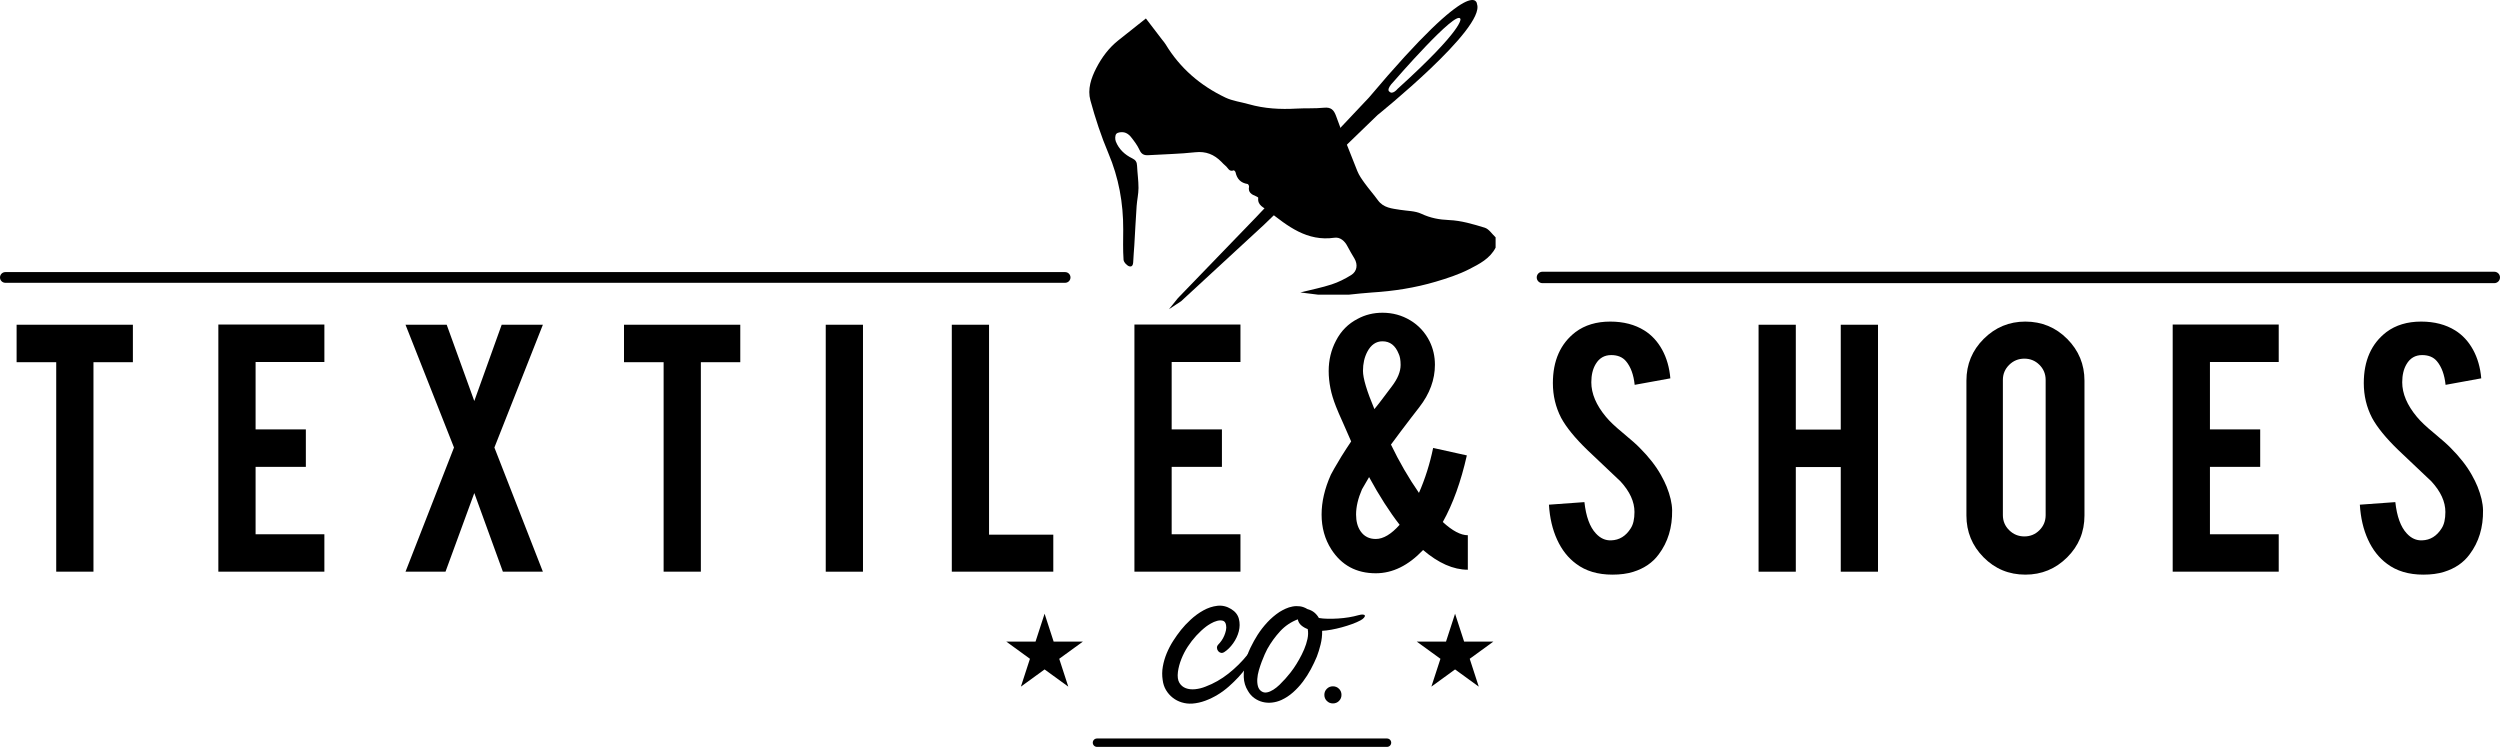
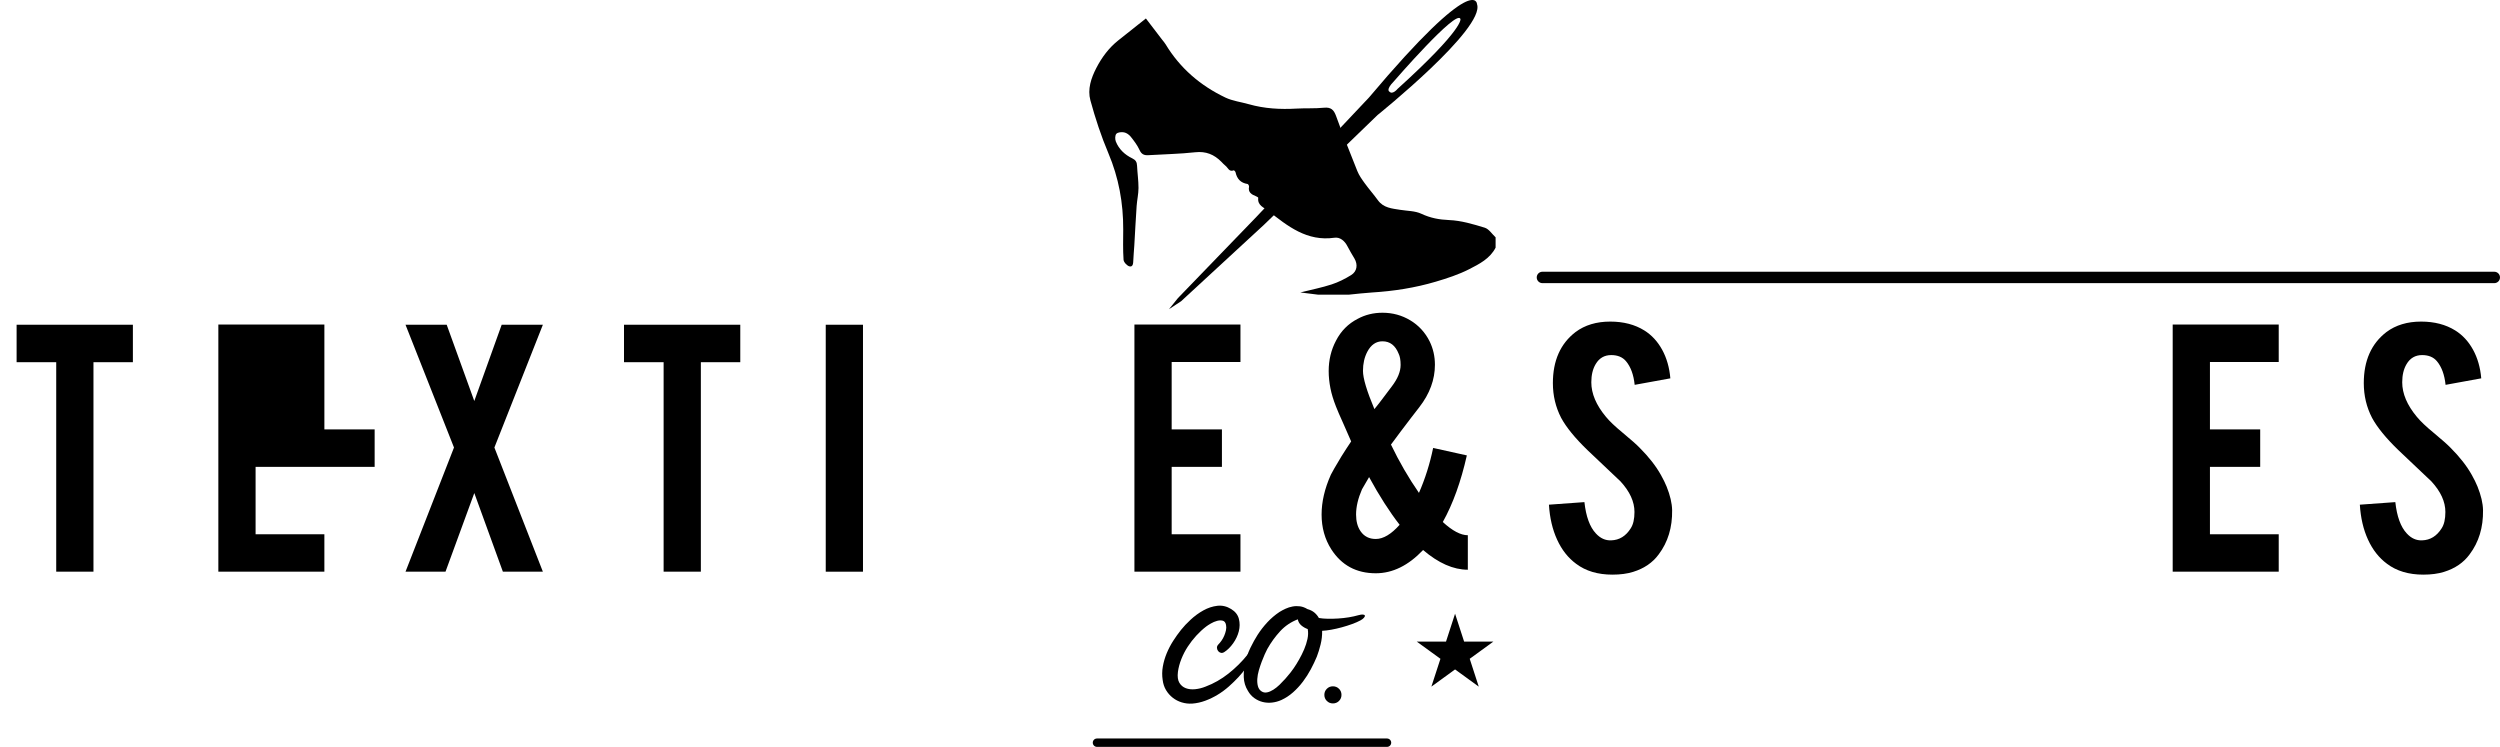
<svg xmlns="http://www.w3.org/2000/svg" version="1.1" id="Capa_1" x="0px" y="0px" width="544.114px" height="162.556px" viewBox="-43.614 -15.718 544.114 162.556" enable-background="new -43.614 -15.718 544.114 162.556" xml:space="preserve">
  <g>
    <g>
      <path d="M499.258,45.908H292.09c-0.686,0-1.242-0.556-1.242-1.242c0-0.686,0.557-1.242,1.242-1.242h207.168    c0.686,0,1.242,0.556,1.242,1.242C500.5,45.352,499.943,45.908,499.258,45.908z" />
-       <path d="M188.205,45.832H-42.448c-0.644,0-1.166-0.522-1.166-1.166s0.521-1.166,1.166-1.166h230.653    c0.644,0,1.167,0.521,1.167,1.166S188.849,45.832,188.205,45.832z" />
    </g>
    <g>
      <g>
        <path d="M-31.378,63.109H-40V54.96h25.308v8.148h-8.58v45.6h-8.106V63.109z" />
-         <path d="M3.908,108.709V54.917h23.078v8.15H12.014v14.67h10.939v8.151H12.014v14.67h14.971v8.15H3.908z" />
+         <path d="M3.908,108.709V54.917h23.078v8.15v14.67h10.939v8.151H12.014v14.67h14.971v8.15H3.908z" />
        <path d="M74.54,108.709h-8.704l-6.221-17.117l-6.269,17.117h-8.703l10.552-27.025L44.643,54.96h8.965l6.005,16.6l5.962-16.6     h8.965L63.989,81.685L74.54,108.709z" />
        <path d="M100.819,63.109h-8.622V54.96h25.308v8.148h-8.58v45.6h-8.106V63.109z" />
        <path d="M144.211,108.709h-8.106V54.96h8.106V108.709z" />
-         <path d="M185.632,108.709h-22.091V54.96h8.106v45.684h13.985V108.709z" />
        <path d="M203.288,108.709V54.917h23.078v8.15h-14.972v14.67h10.938v8.151h-10.938v14.67h14.972v8.15H203.288z" />
        <path d="M275.637,83.399c-1.286,5.721-3.031,10.554-5.233,14.499c2.088,1.917,3.904,2.875,5.448,2.875v7.507     c-3.146,0-6.392-1.432-9.736-4.29c-3.204,3.375-6.637,5.062-10.295,5.062c-4.232,0-7.465-1.745-9.696-5.233     c-1.401-2.202-2.1-4.719-2.1-7.549c0-2.774,0.671-5.662,2.016-8.666c0.228-0.485,0.986-1.801,2.273-3.945     c0.715-1.145,1.431-2.245,2.144-3.303l-1.672-3.818c-0.802-1.773-1.345-3.03-1.63-3.776c-0.572-1.457-0.972-2.772-1.201-3.945     c-0.256-1.287-0.387-2.545-0.387-3.774c0-2.403,0.528-4.604,1.587-6.606c1.085-2.116,2.659-3.703,4.719-4.762     c1.629-0.886,3.432-1.33,5.404-1.33c2.202,0,4.219,0.551,6.049,1.652c1.829,1.102,3.232,2.625,4.204,4.568     c0.772,1.573,1.159,3.275,1.159,5.105c0,3.232-1.131,6.306-3.39,9.221l-1.759,2.274c-1.603,2.089-3.074,4.046-4.418,5.877     c1.802,3.746,3.832,7.249,6.091,10.511c1.345-3.061,2.373-6.321,3.089-9.781L275.637,83.399z M255.82,101.588     c1.629,0,3.359-1.029,5.19-3.089c-2.203-2.831-4.418-6.29-6.649-10.381c-0.515,0.858-1.029,1.745-1.544,2.659     c-0.857,1.975-1.287,3.805-1.287,5.492c0,1.486,0.329,2.702,0.987,3.646C253.288,101.031,254.389,101.588,255.82,101.588z      M253.031,64.997c0,1.603,0.829,4.376,2.487,8.323c0.343-0.43,0.687-0.857,1.03-1.287l1.072-1.415l1.716-2.274     c1.258-1.657,1.888-3.202,1.888-4.631c0-1.058-0.144-1.874-0.429-2.446c-0.715-1.8-1.888-2.702-3.518-2.702     c-1.401,0-2.503,0.759-3.302,2.274C253.344,62.038,253.031,63.424,253.031,64.997z" />
        <path d="M320.318,95.326c0.056,3.745-0.916,6.947-2.917,9.608c-1.317,1.801-3.176,3.073-5.576,3.816     c-1.288,0.402-2.79,0.6-4.506,0.6c-3.173,0-5.805-0.784-7.892-2.358c-1.746-1.285-3.126-3.037-4.14-5.254     c-1.016-2.216-1.609-4.754-1.78-7.614l7.721-0.558c0.343,3.133,1.172,5.405,2.488,6.813c0.972,1.063,2.087,1.565,3.347,1.508     c1.771-0.056,3.188-0.93,4.246-2.618c0.543-0.83,0.814-2.017,0.814-3.563c0-2.232-1.015-4.451-3.044-6.654     c-1.604-1.517-4.005-3.793-7.207-6.827c-2.688-2.604-4.59-4.938-5.707-6.999c-1.199-2.317-1.801-4.838-1.801-7.557     c0-4.894,1.645-8.6,4.934-11.12c2.03-1.517,4.547-2.274,7.55-2.274c2.888,0,5.361,0.643,7.421,1.93     c1.602,1,2.895,2.401,3.883,4.203c0.986,1.802,1.579,3.876,1.78,6.219l-7.765,1.415c-0.229-2.201-0.858-3.917-1.888-5.146     c-0.745-0.887-1.816-1.332-3.217-1.332c-1.487,0-2.618,0.66-3.39,1.975c-0.63,1.058-0.943,2.374-0.943,3.946     c0,2.46,1.057,4.962,3.175,7.507c0.799,0.974,2.001,2.115,3.602,3.433c1.888,1.572,3.133,2.673,3.732,3.302     c2.002,2.002,3.546,3.976,4.633,5.92c0.517,0.917,0.929,1.759,1.244,2.531C319.889,92.094,320.288,93.809,320.318,95.326z" />
-         <path d="M347.236,85.932v22.777h-8.105V54.96h8.105v22.82h9.782V54.96h8.107v53.749h-8.107V85.932H347.236z" />
-         <path d="M397.194,54.275c3.574,0,6.613,1.258,9.116,3.774c2.502,2.516,3.752,5.547,3.752,9.092v29.342     c0,3.574-1.26,6.614-3.775,9.116c-2.517,2.502-5.548,3.751-9.093,3.751c-3.574,0-6.606-1.257-9.095-3.772     c-2.487-2.517-3.73-5.548-3.73-9.095V67.142c0-3.572,1.258-6.612,3.775-9.115C390.66,55.524,393.678,54.275,397.194,54.275z      M401.612,66.971c0-1.287-0.451-2.381-1.351-3.282c-0.9-0.899-1.995-1.35-3.281-1.35c-1.288,0-2.389,0.451-3.303,1.35     c-0.916,0.901-1.374,1.995-1.374,3.282v29.427c0,1.287,0.458,2.381,1.374,3.281c0.914,0.901,2.015,1.353,3.303,1.353     c1.286,0,2.381-0.451,3.281-1.353c0.899-0.9,1.351-1.994,1.351-3.281V66.971z" />
        <path d="M429.263,108.709V54.917h23.077v8.15h-14.97v14.67h10.938v8.151H437.37v14.67h14.97v8.15H429.263z" />
        <path d="M496.807,95.326c0.057,3.745-0.916,6.947-2.917,9.608c-1.315,1.801-3.174,3.073-5.576,3.816     c-1.286,0.402-2.789,0.6-4.504,0.6c-3.176,0-5.807-0.784-7.894-2.358c-1.744-1.285-3.124-3.037-4.14-5.254     c-1.015-2.216-1.607-4.754-1.778-7.614l7.721-0.558c0.343,3.133,1.172,5.405,2.487,6.813c0.972,1.063,2.088,1.565,3.346,1.508     c1.772-0.056,3.188-0.93,4.247-2.618c0.544-0.83,0.814-2.017,0.814-3.563c0-2.232-1.015-4.451-3.045-6.654     c-1.602-1.517-4.004-3.793-7.206-6.827c-2.689-2.604-4.59-4.938-5.706-6.999c-1.201-2.317-1.801-4.838-1.801-7.557     c0-4.894,1.644-8.6,4.932-11.12c2.03-1.517,4.547-2.274,7.551-2.274c2.887,0,5.361,0.643,7.422,1.93     c1.6,1,2.895,2.401,3.882,4.203c0.985,1.802,1.578,3.876,1.778,6.219l-7.763,1.415c-0.23-2.201-0.858-3.917-1.888-5.146     c-0.745-0.887-1.816-1.332-3.218-1.332c-1.487,0-2.617,0.66-3.389,1.975c-0.63,1.058-0.943,2.374-0.943,3.946     c0,2.46,1.058,4.962,3.175,7.507c0.799,0.974,1.999,2.115,3.603,3.433c1.888,1.572,3.131,2.673,3.732,3.302     c2.002,2.002,3.546,3.976,4.632,5.92c0.516,0.917,0.93,1.759,1.244,2.531C496.377,92.094,496.778,93.809,496.807,95.326z" />
      </g>
    </g>
    <g>
      <g>
        <g>
          <path d="M258.265,146.838h-63.129c-0.503,0-0.912-0.409-0.912-0.913c0-0.503,0.409-0.912,0.912-0.912h63.129      c0.503,0,0.912,0.409,0.912,0.912C259.176,146.429,258.768,146.838,258.265,146.838z" />
        </g>
      </g>
      <g>
        <polygon points="273.075,117.855 275.044,123.92 281.417,123.92 276.263,127.665 278.231,133.725 273.075,129.98      267.919,133.725 269.891,127.665 264.731,123.92 271.106,123.92    " />
-         <polygon points="183.736,117.855 185.705,123.92 192.077,123.92 186.922,127.665 188.892,133.725 183.736,129.98 178.58,133.725      180.549,127.665 175.392,123.92 181.766,123.92    " />
      </g>
      <g>
        <path d="M221.514,124.594c0.248-0.248,0.49-0.54,0.728-0.876c0.235-0.335,0.434-0.694,0.596-1.081     c0.161-0.384,0.285-0.776,0.372-1.174c0.087-0.396,0.094-0.783,0.019-1.155c-0.099-0.522-0.335-0.832-0.708-0.933     c-0.373-0.099-0.789-0.087-1.249,0.037c-0.46,0.125-0.913,0.317-1.36,0.578c-0.447,0.262-0.783,0.479-1.007,0.652     c-0.746,0.572-1.46,1.23-2.144,1.977c-0.684,0.745-1.304,1.546-1.864,2.403c-0.559,0.857-1.025,1.76-1.397,2.702     c-0.374,0.946-0.622,1.878-0.746,2.797c-0.125,1.02-0.019,1.808,0.317,2.367c0.335,0.56,0.801,0.95,1.397,1.174     s1.273,0.299,2.032,0.224c0.758-0.075,1.51-0.261,2.255-0.56c1.79-0.671,3.461-1.621,5.013-2.851     c1.553-1.231,2.927-2.592,4.119-4.082c0.125-0.149,0.274-0.36,0.448-0.635c0.173-0.272,0.384-0.397,0.633-0.372     c0.199,0.025,0.329,0.093,0.391,0.205s0.081,0.242,0.056,0.392c-0.025,0.148-0.074,0.298-0.149,0.447     c-0.074,0.148-0.137,0.273-0.186,0.373c-0.423,0.819-0.895,1.597-1.417,2.329c-0.522,0.733-1.093,1.436-1.715,2.106     c-0.646,0.695-1.349,1.379-2.106,2.051c-0.758,0.671-1.565,1.268-2.423,1.788c-0.857,0.522-1.752,0.958-2.685,1.305     c-0.932,0.349-1.882,0.56-2.851,0.635c-0.796,0.049-1.56-0.037-2.293-0.262c-0.733-0.224-1.392-0.564-1.976-1.025     c-0.584-0.459-1.068-1.013-1.454-1.658c-0.385-0.646-0.627-1.379-0.727-2.199c-0.149-0.97-0.137-1.944,0.037-2.927     c0.174-0.981,0.454-1.938,0.839-2.87c0.385-0.932,0.851-1.827,1.398-2.685c0.546-0.857,1.118-1.658,1.714-2.404     c0.572-0.72,1.28-1.473,2.125-2.255c0.845-0.783,1.758-1.447,2.74-1.993c0.981-0.548,1.995-0.883,3.039-1.007     c1.043-0.124,2.05,0.11,3.02,0.707c0.895,0.547,1.454,1.262,1.678,2.145c0.223,0.882,0.217,1.782-0.019,2.702     c-0.236,0.919-0.646,1.79-1.23,2.608c-0.584,0.821-1.224,1.455-1.92,1.902c-0.273,0.174-0.528,0.23-0.763,0.167     c-0.237-0.061-0.43-0.186-0.579-0.372c-0.149-0.188-0.236-0.41-0.26-0.671C221.228,125.06,221.314,124.817,221.514,124.594z" />
        <path d="M252.007,118.183c0.447-0.124,0.788-0.174,1.024-0.149c0.236,0.025,0.373,0.1,0.41,0.224     c0.037,0.125-0.031,0.286-0.205,0.485s-0.422,0.385-0.745,0.559c-0.498,0.273-1.107,0.541-1.827,0.802s-1.467,0.497-2.236,0.708     c-0.771,0.211-1.535,0.386-2.293,0.521c-0.758,0.137-1.422,0.218-1.994,0.242c0.024,0.994-0.087,1.989-0.335,2.982     c-0.25,0.994-0.522,1.877-0.821,2.647c-0.373,0.895-0.808,1.808-1.304,2.739c-0.498,0.933-1.07,1.827-1.715,2.685     c-0.646,0.857-1.361,1.633-2.145,2.33c-0.782,0.695-1.633,1.254-2.553,1.677c-0.671,0.298-1.355,0.485-2.05,0.559     c-0.696,0.075-1.368,0.031-2.013-0.13c-0.646-0.161-1.249-0.441-1.808-0.838c-0.559-0.398-1.025-0.92-1.398-1.566     c-0.571-0.919-0.875-1.92-0.913-3.001c-0.038-1.081,0.074-2.168,0.335-3.262c0.261-1.094,0.64-2.148,1.136-3.169     c0.497-1.018,1.006-1.938,1.529-2.758c0.621-0.97,1.33-1.883,2.125-2.74c0.794-0.857,1.677-1.608,2.646-2.255     c0.397-0.248,0.84-0.484,1.324-0.709c0.484-0.224,0.994-0.385,1.529-0.483c0.533-0.1,1.075-0.112,1.621-0.039     c0.546,0.075,1.082,0.274,1.604,0.597c0.62,0.176,1.13,0.43,1.528,0.765c0.397,0.336,0.72,0.728,0.969,1.175     c0.546,0.1,1.193,0.154,1.938,0.168c0.747,0.012,1.51-0.006,2.293-0.057c0.782-0.05,1.553-0.137,2.312-0.261     C250.732,118.506,251.41,118.356,252.007,118.183z M232.213,125.526c-0.149,0.274-0.336,0.658-0.559,1.155     c-0.224,0.497-0.447,1.043-0.671,1.64c-0.223,0.598-0.428,1.219-0.616,1.864c-0.186,0.647-0.298,1.268-0.335,1.863     c-0.037,0.598,0.012,1.138,0.149,1.622c0.136,0.485,0.404,0.852,0.802,1.1c0.348,0.224,0.739,0.293,1.174,0.205     c0.434-0.086,0.889-0.279,1.361-0.577c0.471-0.298,0.931-0.665,1.378-1.1c0.448-0.436,0.871-0.877,1.268-1.323     c0.397-0.447,0.751-0.87,1.063-1.268c0.312-0.397,0.541-0.709,0.689-0.932c0.398-0.572,0.803-1.218,1.211-1.939     c0.41-0.72,0.776-1.459,1.101-2.218c0.322-0.757,0.564-1.516,0.727-2.274c0.161-0.757,0.18-1.472,0.056-2.143     c-0.547-0.199-1.02-0.473-1.417-0.82s-0.646-0.782-0.745-1.305c-1.491,0.572-2.771,1.436-3.84,2.591     C233.939,122.824,233.007,124.109,232.213,125.526z" />
        <path d="M244.625,135.517c0-0.522,0.181-0.963,0.542-1.323c0.36-0.36,0.801-0.54,1.322-0.54c0.522,0,0.964,0.18,1.324,0.54     c0.36,0.36,0.541,0.801,0.541,1.323c0,0.521-0.18,0.963-0.541,1.323c-0.36,0.359-0.801,0.541-1.324,0.541     c-0.521,0-0.962-0.182-1.322-0.541C244.806,136.479,244.625,136.038,244.625,135.517z" />
      </g>
    </g>
    <g>
      <g>
        <path fill-rule="evenodd" clip-rule="evenodd" d="M243.219,48.41c-1.176-0.149-2.355-0.295-3.82-0.479     c2.472-0.618,4.681-1.052,6.805-1.745c1.479-0.481,2.918-1.207,4.247-2.03c1.311-0.811,1.498-2.289,0.723-3.609     c-0.517-0.88-1.056-1.75-1.518-2.659c-0.598-1.179-1.619-2.04-2.822-1.865c-5.98,0.87-10.188-2.512-14.407-5.839     c-0.912-0.719-2.408-1.167-2.19-2.847c0.011-0.091-0.286-0.257-0.464-0.331c-0.948-0.383-1.792-0.813-1.536-2.1     c0.032-0.171-0.178-0.554-0.313-0.576c-1.507-0.227-2.321-1.118-2.631-2.567c-0.036-0.165-0.322-0.439-0.39-0.411     c-1.015,0.413-1.247-0.568-1.783-0.981c-0.328-0.252-0.603-0.57-0.896-0.866c-1.577-1.593-3.358-2.344-5.708-2.083     c-3.382,0.375-6.801,0.424-10.202,0.637c-0.93,0.059-1.494-0.209-1.918-1.139c-0.475-1.043-1.196-1.99-1.916-2.893     c-0.346-0.429-0.905-0.826-1.428-0.931c-0.544-0.11-1.366-0.041-1.691,0.304c-0.305,0.325-0.313,1.185-0.118,1.678     c0.67,1.691,1.963,2.891,3.573,3.667c0.758,0.366,1.012,0.818,1.048,1.604c0.072,1.617,0.318,3.233,0.313,4.849     c-0.003,1.314-0.315,2.623-0.406,3.939c-0.198,2.858-0.335,5.72-0.506,8.579c-0.064,1.076-0.177,2.152-0.218,3.229     c-0.024,0.641-0.055,1.475-0.816,1.317c-0.532-0.11-1.271-0.91-1.306-1.442c-0.153-2.194-0.082-4.402-0.073-6.604     c0.022-5.742-0.972-11.248-3.228-16.581c-1.577-3.726-2.849-7.608-3.917-11.514c-0.658-2.413,0.148-4.835,1.305-7.066     c1.197-2.31,2.718-4.354,4.764-5.983c1.965-1.563,3.933-3.121,6.011-4.771c1.244,1.625,2.361,3.087,3.478,4.549     c0.278,0.364,0.589,0.705,0.826,1.094c3.14,5.199,7.571,8.982,12.997,11.569c1.577,0.751,3.407,0.965,5.112,1.453     c3.398,0.967,6.857,1.151,10.364,0.95c1.99-0.116,4.002,0.011,5.981-0.189c1.539-0.155,2.151,0.465,2.642,1.827     c1.455,4.011,3.017,7.985,4.611,11.942c0.381,0.949,0.999,1.82,1.607,2.657c0.92,1.27,1.965,2.45,2.887,3.721     c1.214,1.676,3.055,1.784,4.841,2.076c1.547,0.252,3.235,0.214,4.604,0.856c1.972,0.924,3.874,1.283,6.06,1.373     c2.604,0.105,5.215,0.888,7.735,1.659c0.916,0.281,1.587,1.375,2.367,2.098c0,0.749,0,1.498,0,2.246     c-1.228,2.397-3.551,3.56-5.746,4.685c-2.291,1.172-4.795,1.986-7.277,2.721c-4.523,1.341-9.171,2.061-13.886,2.352     c-1.679,0.103-3.354,0.313-5.031,0.474C247.709,48.41,245.464,48.41,243.219,48.41z" />
      </g>
      <path d="M277.855-14.807c0,0-0.111-7.46-23.503,20.298l-24.461,25.935l-17.132,17.737l-1.953,2.416l2.639-1.733l18.088-16.687    l24.672-23.843C256.205,9.316,279.668-9.533,277.855-14.807L277.855-14.807z M274.242-11.599c0,0,0.949,1.976-13.683,15.225    c0,0-1.074,1.334-1.764,0.606c0,0-0.891-0.36,0.945-2.228l0,0C259.74,2.003,273.457-13.855,274.242-11.599z" />
    </g>
  </g>
</svg>